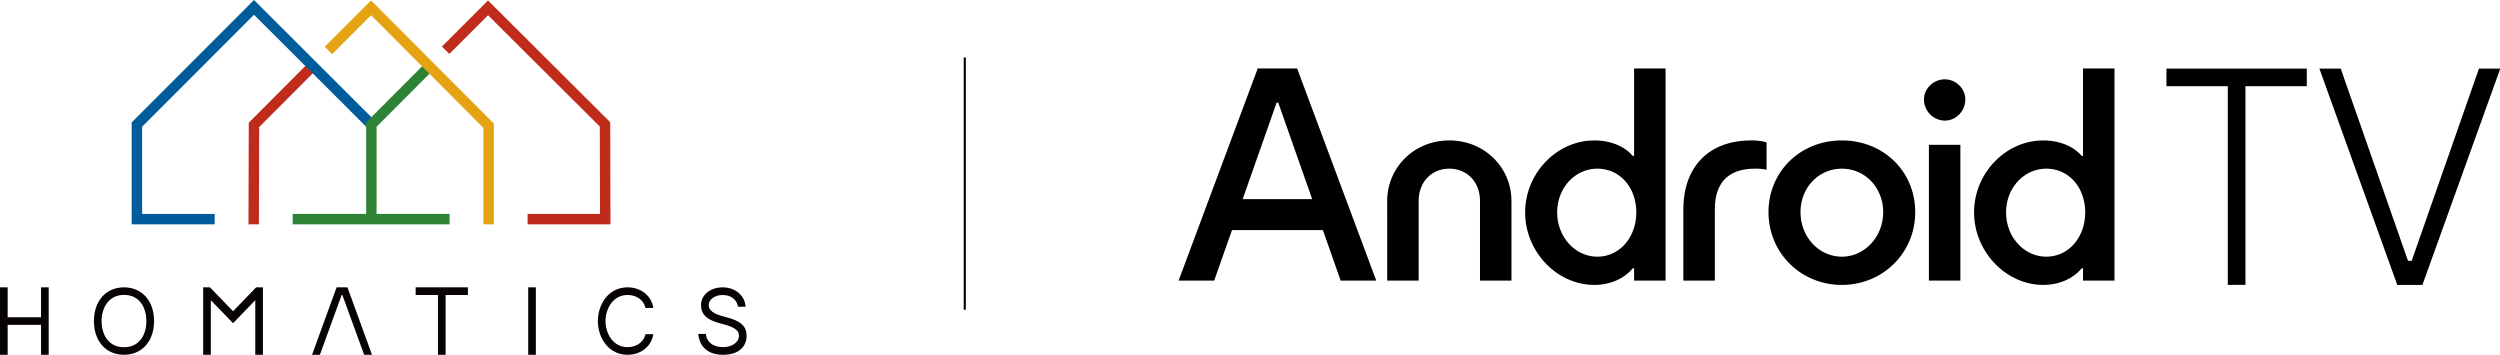
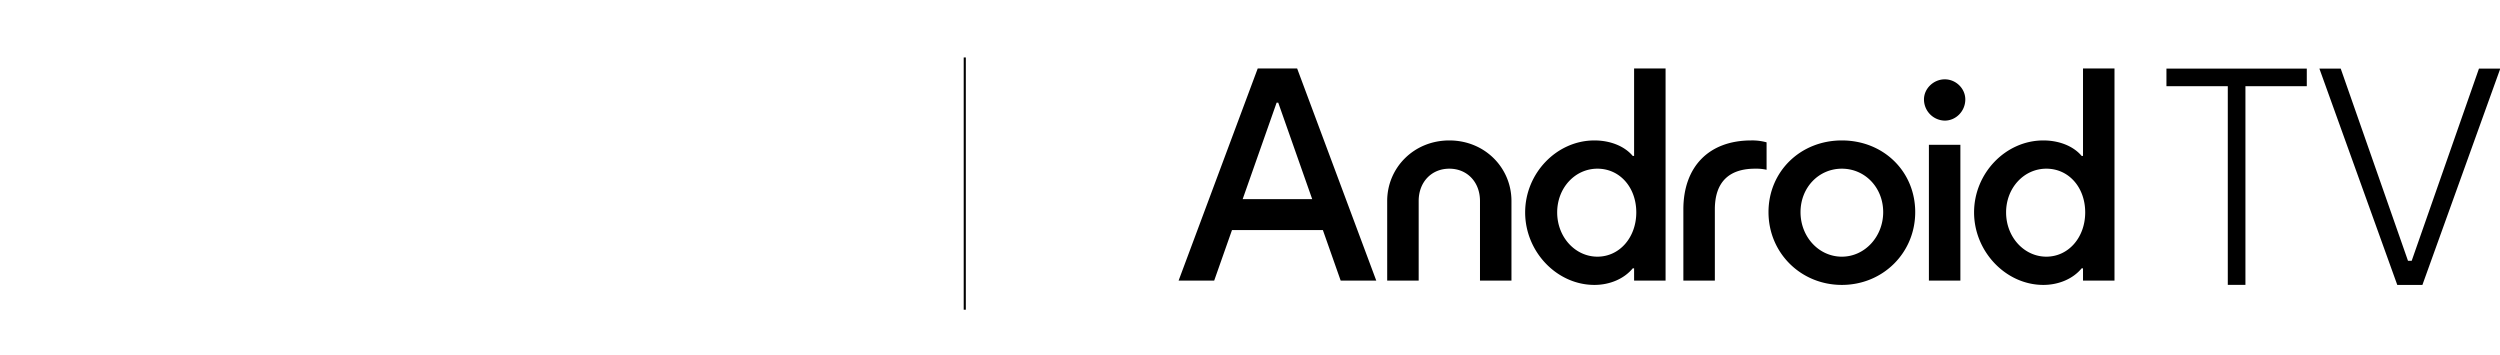
<svg xmlns="http://www.w3.org/2000/svg" viewBox="0 0 2362.947 335.331" height="335.331" width="2362.947">
  <defs>
    <style>
      .cls-1, .cls-8 {
        fill: none;
      }

      .cls-2 {
        clip-path: url(#clip-path);
      }

      .cls-3 {
        fill: #070203;
      }

      .cls-4 {
        fill: #2e8337;
      }

      .cls-5 {
        fill: #c02c1c;
      }

      .cls-6 {
        fill: #005c9a;
      }

      .cls-7 {
        fill: #e3a312;
      }

      .cls-8 {
        stroke: #000;
        stroke-width: 2px;
      }

      .cls-9 {
        clip-path: url(#clip-path-2);
      }
    </style>
    <clipPath id="clip-path">
-       <rect height="335.331" width="705.669" class="cls-1" data-sanitized-data-name="矩形 9969" data-name="矩形 9969" id="矩形_9969" />
-     </clipPath>
+       </clipPath>
    <clipPath id="clip-path-2">
      <rect height="205.588" width="1248.946" data-sanitized-data-name="矩形 10213" data-name="矩形 10213" id="矩形_10213" />
    </clipPath>
  </defs>
  <g transform="translate(-545.355 -1426.505)" data-sanitized-data-name="组 5293" data-name="组 5293" id="组_5293">
    <g transform="translate(545.355 1426.505)" data-sanitized-data-name="组 5255" data-name="组 5255" id="组_5255">
      <g data-sanitized-data-name="组 5253" data-name="组 5253" id="组_5253">
        <g data-sanitized-data-name="组 5244" data-name="组 5244" id="组_5244">
          <g class="cls-2" data-sanitized-data-name="组 5243" data-name="组 5243" id="组_5243">
            <path transform="translate(256.073 123.405)" d="M355.127,193.867c-2.139,7.378-9.172,12.262-18.087,12.262-14.415,0-22.193-13.435-22.193-26.075s7.778-26.076,22.193-26.076c8.915,0,15.948,4.883,18.087,12.262h4.584c-2.145-9.512-10.795-16.645-22.671-16.645-16.4,0-26.622,14.492-26.622,30.46s10.221,30.46,26.622,30.46c11.877,0,20.527-7.134,22.671-16.647Z" class="cls-3" data-sanitized-data-name="路径 3816" data-name="路径 3816" id="路径_3816" />
            <path transform="translate(255.435 122.767)" d="M337.677,212.562c-18.207,0-28.033-16.421-28.033-31.871s9.826-31.871,28.033-31.871c11.992,0,21.657,7.132,24.047,17.746l.387,1.721h-7.406l-.294-1.018c-1.982-6.831-8.55-11.243-16.735-11.243-13.5,0-20.78,12.709-20.78,24.666s7.283,24.664,20.78,24.664c8.185,0,14.753-4.413,16.733-11.243l.3-1.018h7.406l-.387,1.721c-2.391,10.614-12.055,17.747-24.047,17.747m0-60.92c-16.375,0-25.211,14.966-25.211,29.049s8.836,29.049,25.211,29.049c9.973,0,18.112-5.486,20.823-13.826h-1.708c-2.665,7.484-10.046,12.262-19.115,12.262-15.331,0-23.6-14.161-23.6-27.485s8.27-27.487,23.6-27.487c9.068,0,16.45,4.778,19.115,12.262H358.5c-2.71-8.34-10.849-13.824-20.823-13.824" class="cls-3" data-sanitized-data-name="路径 3817" data-name="路径 3817" id="路径_3817" />
            <path transform="translate(40.766 123.405)" d="M76.431,149.594c-17.266,0-27.014,13.554-27.014,30.46,0,17.025,9.785,30.46,27.014,30.46,17.32,0,27.014-13.435,27.014-30.46,0-16.906-9.873-30.46-27.014-30.46m0,56.6c-14.784,0-22.593-11.906-22.593-26.144,0-14.14,7.782-26.144,22.593-26.144,14.893,0,22.593,12,22.593,26.144,0,14.238-7.729,26.144-22.593,26.144" class="cls-3" data-sanitized-data-name="路径 3818" data-name="路径 3818" id="路径_3818" />
            <path transform="translate(40.129 122.767)" d="M77.07,212.562c-17,0-28.425-12.807-28.425-31.871s11.424-31.871,28.425-31.871S105.5,161.63,105.5,180.692,94.071,212.562,77.07,212.562m0-60.92c-17.685,0-25.6,14.59-25.6,29.049,0,17.375,10.289,29.051,25.6,29.051,15.554,0,25.6-11.4,25.6-29.051,0-17.375-10.289-29.049-25.6-29.049m0,56.6c-14.357,0-24-11.074-24-27.555,0-13.716,7.422-27.555,24-27.555s24,13.838,24,27.555c0,16.481-9.647,27.555-24,27.555m0-52.288c-14.632,0-21.182,12.422-21.182,24.733,0,11.41,5.546,24.733,21.182,24.733S98.252,192.1,98.252,180.692,92.7,155.958,77.07,155.958" class="cls-3" data-sanitized-data-name="路径 3819" data-name="路径 3819" id="路径_3819" />
-             <path transform="translate(0.638 123.405)" d="M39.548,149.594v28.254H5.186V149.594H.773v60.922H5.186V182.26H39.548v28.255H43.96V149.594Z" class="cls-3" data-sanitized-data-name="路径 3820" data-name="路径 3820" id="路径_3820" />
-             <path transform="translate(0 122.767)" d="M46.01,212.564H38.776V184.309H7.234v28.255H0V148.821H7.234v28.254H38.776V148.821H46.01ZM41.6,209.743h1.591v-58.1H41.6V179.9H4.415V151.642H2.821v58.1H4.415V181.487H41.6Z" class="cls-3" data-sanitized-data-name="路径 3821" data-name="路径 3821" id="路径_3821" />
-             <path transform="translate(87.446 123.405)" d="M159.666,149.594h-4.425l-22.408,23.215-22.416-23.215H106v60.922h4.413l-.007-25.186.007-28.484,22.416,23.208,22.421-23.22v53.682h4.413Z" class="cls-3" data-sanitized-data-name="路径 3822" data-name="路径 3822" id="路径_3822" />
+             <path transform="translate(0 122.767)" d="M46.01,212.564H38.776H7.234v28.255H0V148.821H7.234v28.254H38.776V148.821H46.01ZM41.6,209.743h1.591v-58.1H41.6V179.9H4.415V151.642H2.821v58.1H4.415V181.487H41.6Z" class="cls-3" data-sanitized-data-name="路径 3821" data-name="路径 3821" id="路径_3821" />
            <path transform="translate(86.809 122.767)" d="M161.714,212.564H154.48v-51.6l-21.01,21.759-21.007-21.748-.005,24.994.007,26.6h-7.232V148.821h6.422l21.815,22.593,21.81-22.593h6.435Zm-4.413-2.821h1.593v-58.1h-2.416l-23.009,23.834-23.014-23.834h-2.4v58.1h1.589l-.005-23.775.007-31.973,23.824,24.666L157.3,153.98Z" class="cls-3" data-sanitized-data-name="路径 3823" data-name="路径 3823" id="路径_3823" />
            <path transform="translate(134.236 123.405)" d="M167.135,210.516,187.7,154.007h2.666l20.567,56.509h4.413l-22.171-60.922h-8.282l-22.169,60.922Z" class="cls-3" data-sanitized-data-name="路径 3824" data-name="路径 3824" id="路径_3824" />
            <path transform="translate(133.326 122.767)" d="M218.27,212.564h-7.415l-20.567-56.509H189.6l-20.565,56.509h-7.411l23.193-63.743h10.258Zm-5.44-2.821h1.413l-21.146-58.1H186.79l-21.142,58.1h1.409l20.565-56.509h4.641Z" class="cls-3" data-sanitized-data-name="路径 3825" data-name="路径 3825" id="路径_3825" />
            <path transform="translate(178.226 123.405)" d="M237.132,154.007H216.05v-4.413h46.563v4.413H241.532v56.509h-4.4Z" class="cls-3" data-sanitized-data-name="路径 3826" data-name="路径 3826" id="路径_3826" />
            <path transform="translate(177.588 122.767)" d="M243.582,212.564h-7.223V156.055H215.277v-7.234h49.384v7.234h-21.08Zm-4.4-2.821h1.58V153.234h21.082v-1.591H218.1v1.591H239.18Z" class="cls-3" data-sanitized-data-name="路径 3827" data-name="路径 3827" id="路径_3827" />
            <rect transform="translate(500.66 272.999)" height="60.922" width="4.4" class="cls-3" data-sanitized-data-name="矩形 9967" data-name="矩形 9967" id="矩形_9967" />
            <path transform="translate(225.678 122.767)" d="M280.793,212.564h-7.221V148.821h7.221Zm-4.4-2.821h1.58v-58.1h-1.58Z" class="cls-3" data-sanitized-data-name="路径 3828" data-name="路径 3828" id="路径_3828" />
            <path transform="translate(299.045 123.405)" d="M366.921,193.606c1.135,7.917,8.274,12.5,17.508,12.5,10.134,0,16.384-5.88,16.384-11.948,0-6.363-4.94-9.869-17.477-12.937-13.2-3.256-18.368-7.887-18.368-16.355,0-8.258,7.521-15.267,19.014-15.267,11.977,0,19.306,8.063,20.087,15.536h-4.411c-1.226-5.874-6.652-11.123-15.676-11.123-7.962,0-14.6,4.672-14.6,10.855,0,6.1,5.236,9.787,15.928,12.413,16.809,4.139,19.908,9.53,19.908,16.879,0,9.114-6.692,16.362-20.784,16.362-14.88,0-20.759-8.429-21.919-16.915Z" class="cls-3" data-sanitized-data-name="路径 3829" data-name="路径 3829" id="路径_3829" />
-             <path transform="translate(298.315 122.767)" d="M385.161,212.564c-18.808,0-22.572-12.681-23.317-18.134l-.219-1.6,7.245.005.175,1.21c1,6.96,7.176,11.285,16.116,11.285,9.371,0,14.972-5.358,14.972-10.537,0-4.665-2.745-8.225-16.4-11.568-13.813-3.407-19.445-8.541-19.445-17.724,0-9.508,8.78-16.678,20.423-16.678,12.822,0,20.644,8.656,21.49,16.8l.162,1.555h-7.124l-.232-1.122c-.964-4.612-5.285-10-14.3-10-7.274,0-13.192,4.236-13.192,9.444,0,5.115,4.583,8.521,14.855,11.043,17.472,4.3,20.981,10.172,20.981,18.249,0,8.592-5.831,17.773-22.193,17.773m-20.242-16.913c1.259,5.887,5.637,14.092,20.242,14.092,12.13,0,19.372-5.59,19.372-14.952,0-5.73-1.44-11.227-18.833-15.508-7.915-1.945-17-5.269-17-13.784,0-6.878,7.033-12.265,16.013-12.265,9.4,0,15.061,5.418,16.771,11.123h1.651c-1.5-6.42-8.086-12.714-18.423-12.714-10.035,0-17.6,5.957-17.6,13.857,0,6.433,2.942,11.444,17.3,14.985,11.134,2.725,18.551,6.2,18.551,14.307,0,6.566-6.656,13.357-17.793,13.357-9.783,0-16.974-4.862-18.687-12.5Z" class="cls-3" data-sanitized-data-name="路径 3830" data-name="路径 3830" id="路径_3830" />
            <rect transform="translate(276.636 202.177)" height="9.873" width="148.321" class="cls-4" data-sanitized-data-name="矩形 9968" data-name="矩形 9968" id="矩形_9968" />
            <path transform="translate(106.16 26.612)" d="M138.563,185.451l-9.873-.027.272-96.066,56.945-57.1,6.991,6.973L138.824,93.451Z" class="cls-5" data-sanitized-data-name="路径 3831" data-name="路径 3831" id="路径_3831" />
            <path transform="translate(56.257 0)" d="M146.672,212.049H68.2V115.687L183.82,0,298.831,114.8l-6.977,6.988L183.829,13.958,78.069,119.777v82.4h68.6Z" class="cls-6" data-sanitized-data-name="路径 3832" data-name="路径 3832" id="路径_3832" />
-             <path transform="translate(156.436 26.675)" d="M199.509,184.442h-9.873V88.989l56.531-56.653,6.989,6.973L199.509,93.074Z" class="cls-4" data-sanitized-data-name="路径 3833" data-name="路径 3833" id="路径_3833" />
            <path transform="translate(138.751 0.189)" d="M328,211.859h-9.873V120.671L211.962,14.2,175.177,50.986,168.2,44,211.973.23,328,116.589Z" class="cls-7" data-sanitized-data-name="路径 3834" data-name="路径 3834" id="路径_3834" />
            <path transform="translate(188.807 0.195)" d="M388.207,211.854H309.852v-9.873h68.457l-.206-82.556L272.464,14.185,235.856,50.791l-6.98-6.982L272.452.237,387.964,115.315Z" class="cls-5" data-sanitized-data-name="路径 3835" data-name="路径 3835" id="路径_3835" />
          </g>
        </g>
      </g>
    </g>
    <line transform="translate(1457.232 1480.814)" y2="238.423" class="cls-8" data-sanitized-data-name="直线 365" data-name="直线 365" id="直线_365" />
    <g transform="translate(1659.357 1491.377)" data-sanitized-data-name="组 4990" data-name="组 4990" id="组_4990">
      <g class="cls-9" data-sanitized-data-name="组 4989" data-name="组 4989" id="组_4989">
        <path transform="translate(0 -0.154)" d="M782.114,136.042c0-23.1,16.815-41.326,38.031-41.326s36.739,17.711,36.739,41.326-15.782,41.84-36.739,41.84-38.031-18.481-38.031-41.84M709.156,200.47h29.753V72.128H709.156ZM704.5,29.262a20.023,20.023,0,0,0,19.664,20.022c10.608,0,19.4-8.984,19.4-20.022,0-10.267-8.8-18.995-19.4-18.995S704.5,18.994,704.5,29.262M587.813,135.786c0-23.1,17.075-41.069,39.064-41.069s39.074,17.968,39.074,41.069-17.339,42.1-39.074,42.1-39.064-18.738-39.064-42.1m-30.267,0c0,38.5,30.526,68.791,69.331,68.791s69.341-30.289,69.341-68.791S666.21,68.021,626.877,68.021s-69.331,29.519-69.331,67.765M477.08,200.47h29.757V133.219c0-26.7,14.226-38.5,38.031-38.5a44.588,44.588,0,0,1,10.867,1.026V69.818a51.19,51.19,0,0,0-14.495-1.8c-40.356,0-64.16,25.155-64.16,65.2ZM357.811,136.042c0-23.1,16.817-41.326,38.031-41.326s36.741,17.711,36.741,41.326-15.785,41.84-36.741,41.84-38.031-18.481-38.031-41.84m-30.271,0c0,37.219,30.012,68.535,65.459,68.535,14.742,0,28.2-5.9,36.217-15.657h1.3V200.47h29.749V0H430.513V82.652h-1.3C421.457,73.411,408,68.021,393,68.021c-35.706,0-65.459,31.059-65.459,68.021M197.146,200.47H226.9V125.262c0-17.968,12.16-30.546,28.976-30.546s28.977,12.578,28.977,30.546V200.47H314.6V125.262c0-31.315-25.1-57.241-58.73-57.241s-58.729,25.925-58.729,57.241Zm-136.6-77L92.622,32.342h1.552l32.081,91.123ZM0,200.47H33.634l16.818-47.744h85.895l16.817,47.744H186.8L112.026,0H74.771Zm817.3,4.107c14.749,0,28.206-5.9,36.225-15.657h1.292V200.47h29.753V0H854.813V82.652h-1.292C845.762,73.411,832.3,68.021,817.3,68.021c-35.7,0-65.449,31.059-65.449,68.021s30.008,68.535,65.449,68.535" data-sanitized-data-name="路径 3537" data-name="路径 3537" id="路径_3537" />
        <path transform="translate(-1124.348 -0.154)" d="M2353.45,0l-63.634,181.8h-3.485L2222.7,0H2202.54l73.674,204.62h23.726L2373.608,0Z" data-sanitized-data-name="路径 3538" data-name="路径 3538" id="路径_3538" />
        <path transform="translate(-973.639 -0.154)" d="M2039.97,0H1907.31V16.74H1965.3v187.8h16.674V16.74h57.994Z" data-sanitized-data-name="路径 3539" data-name="路径 3539" id="路径_3539" />
      </g>
    </g>
  </g>
</svg>